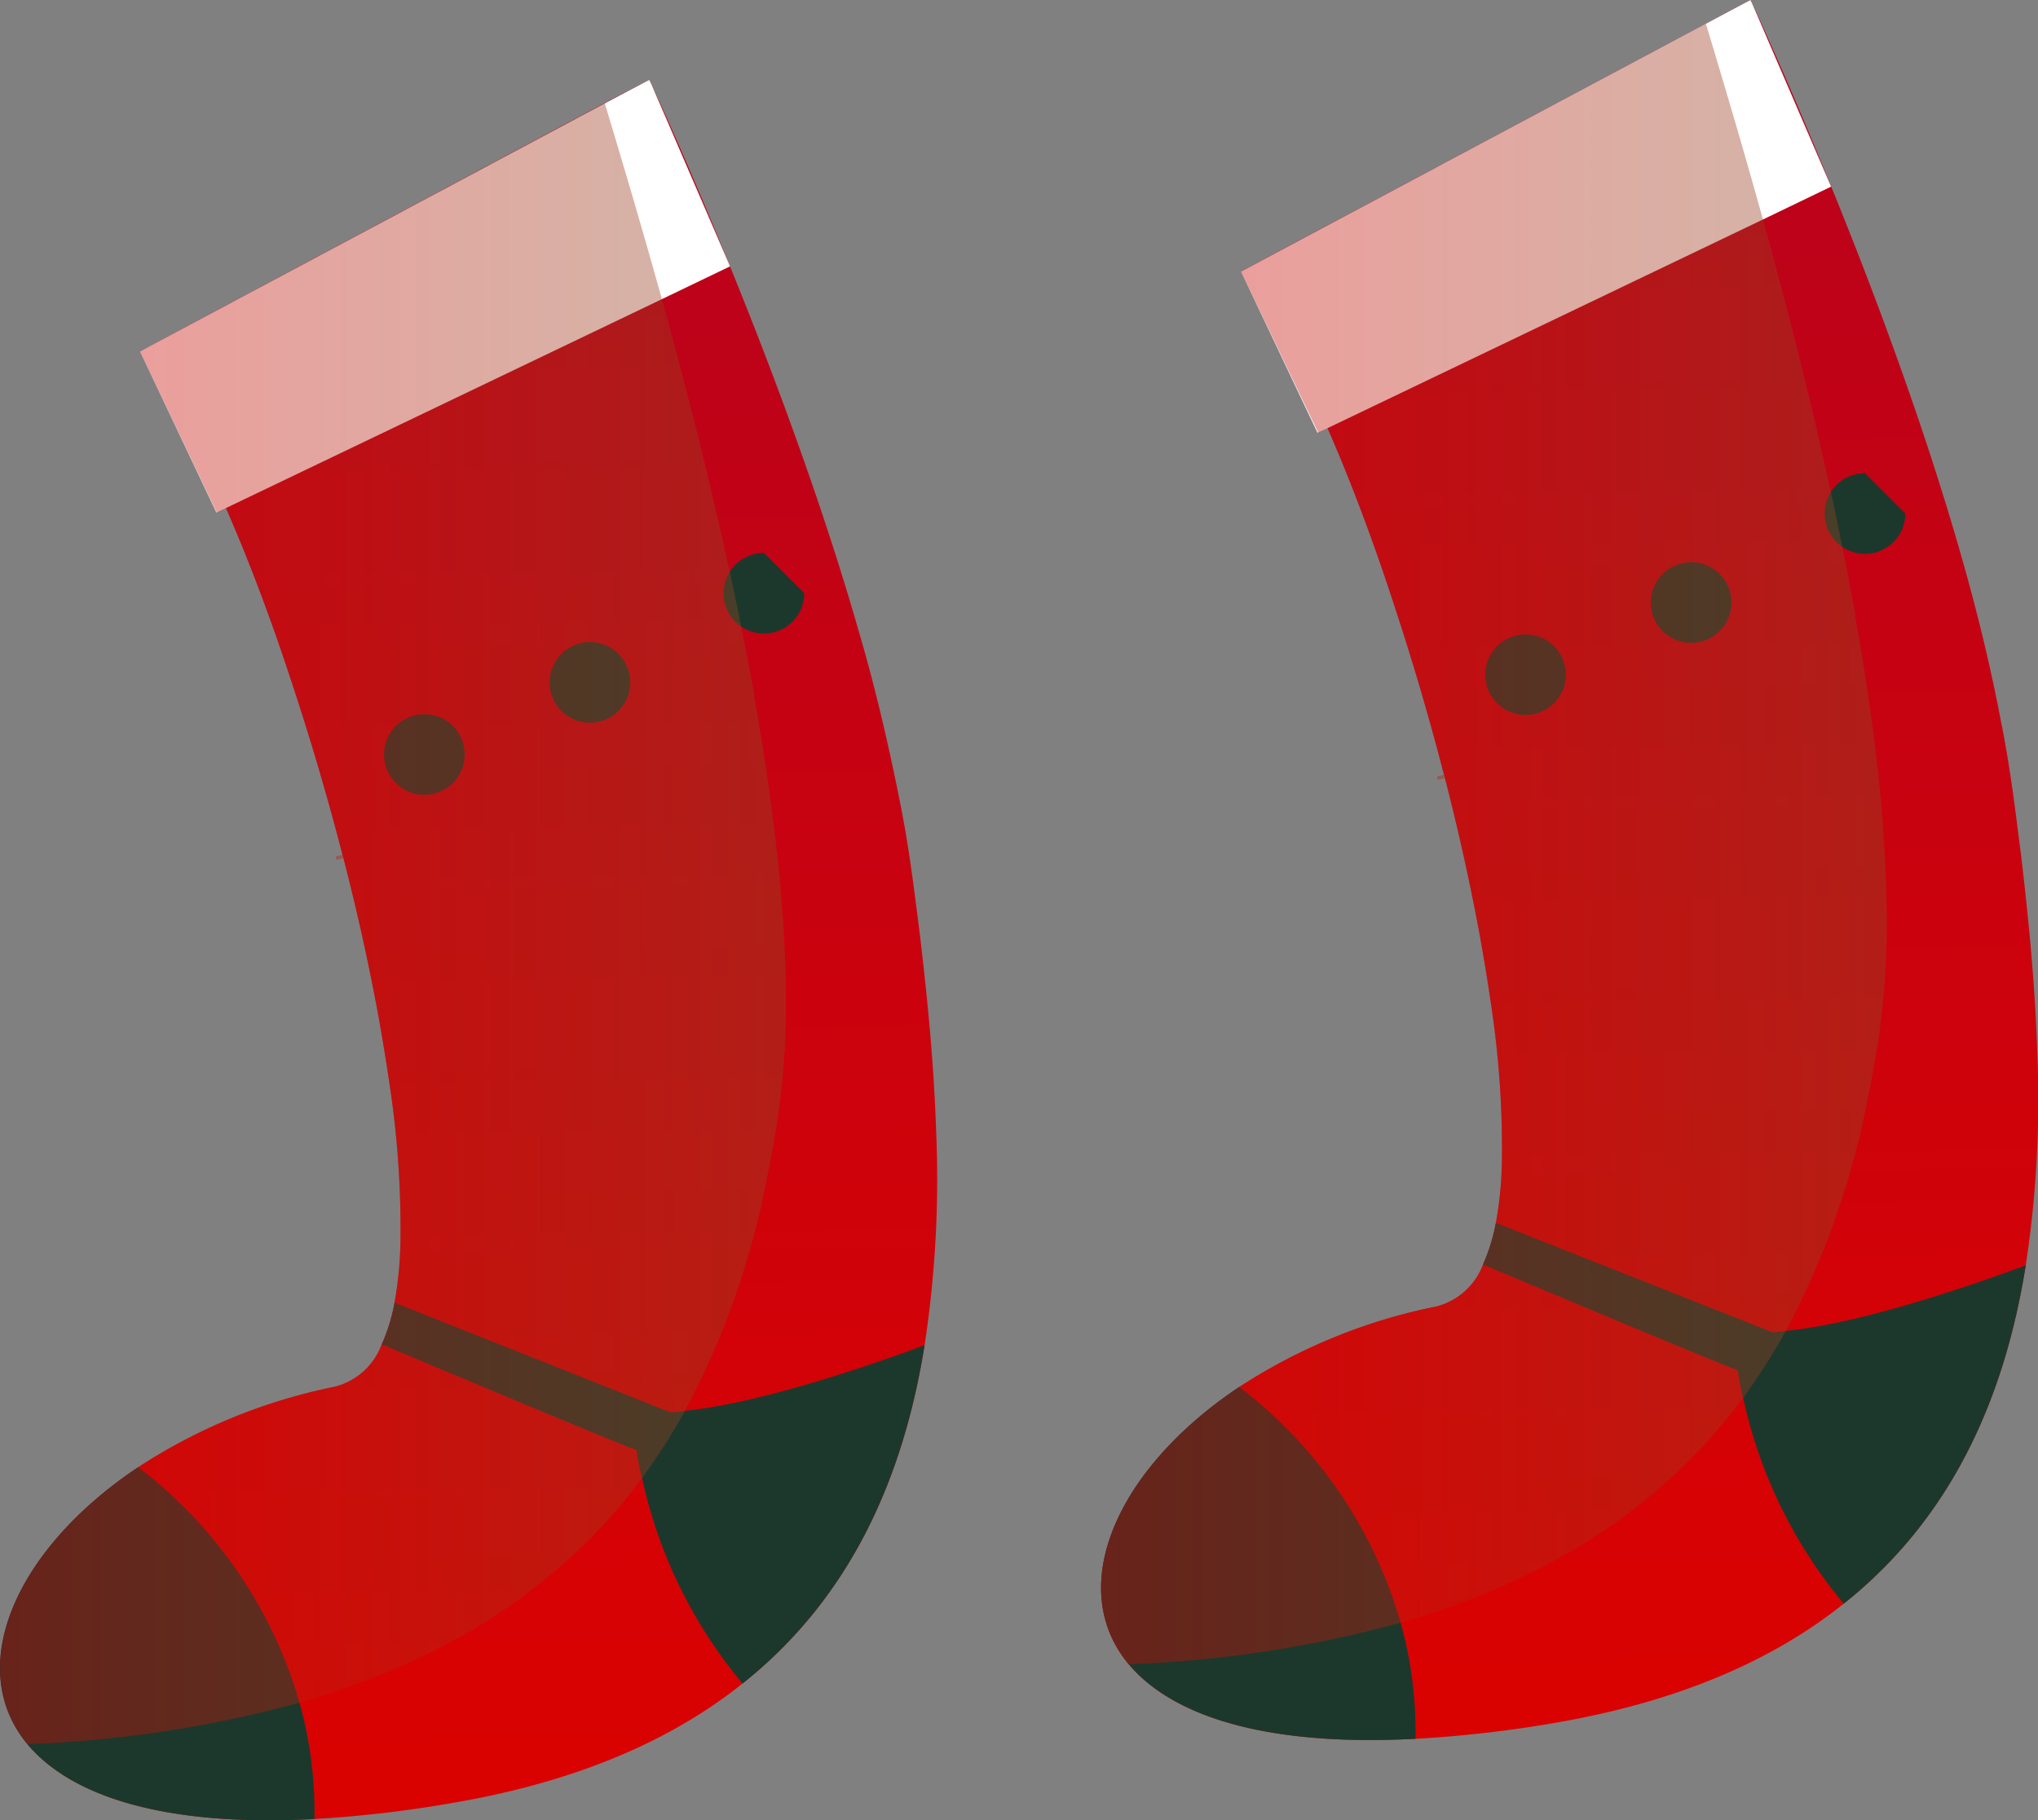
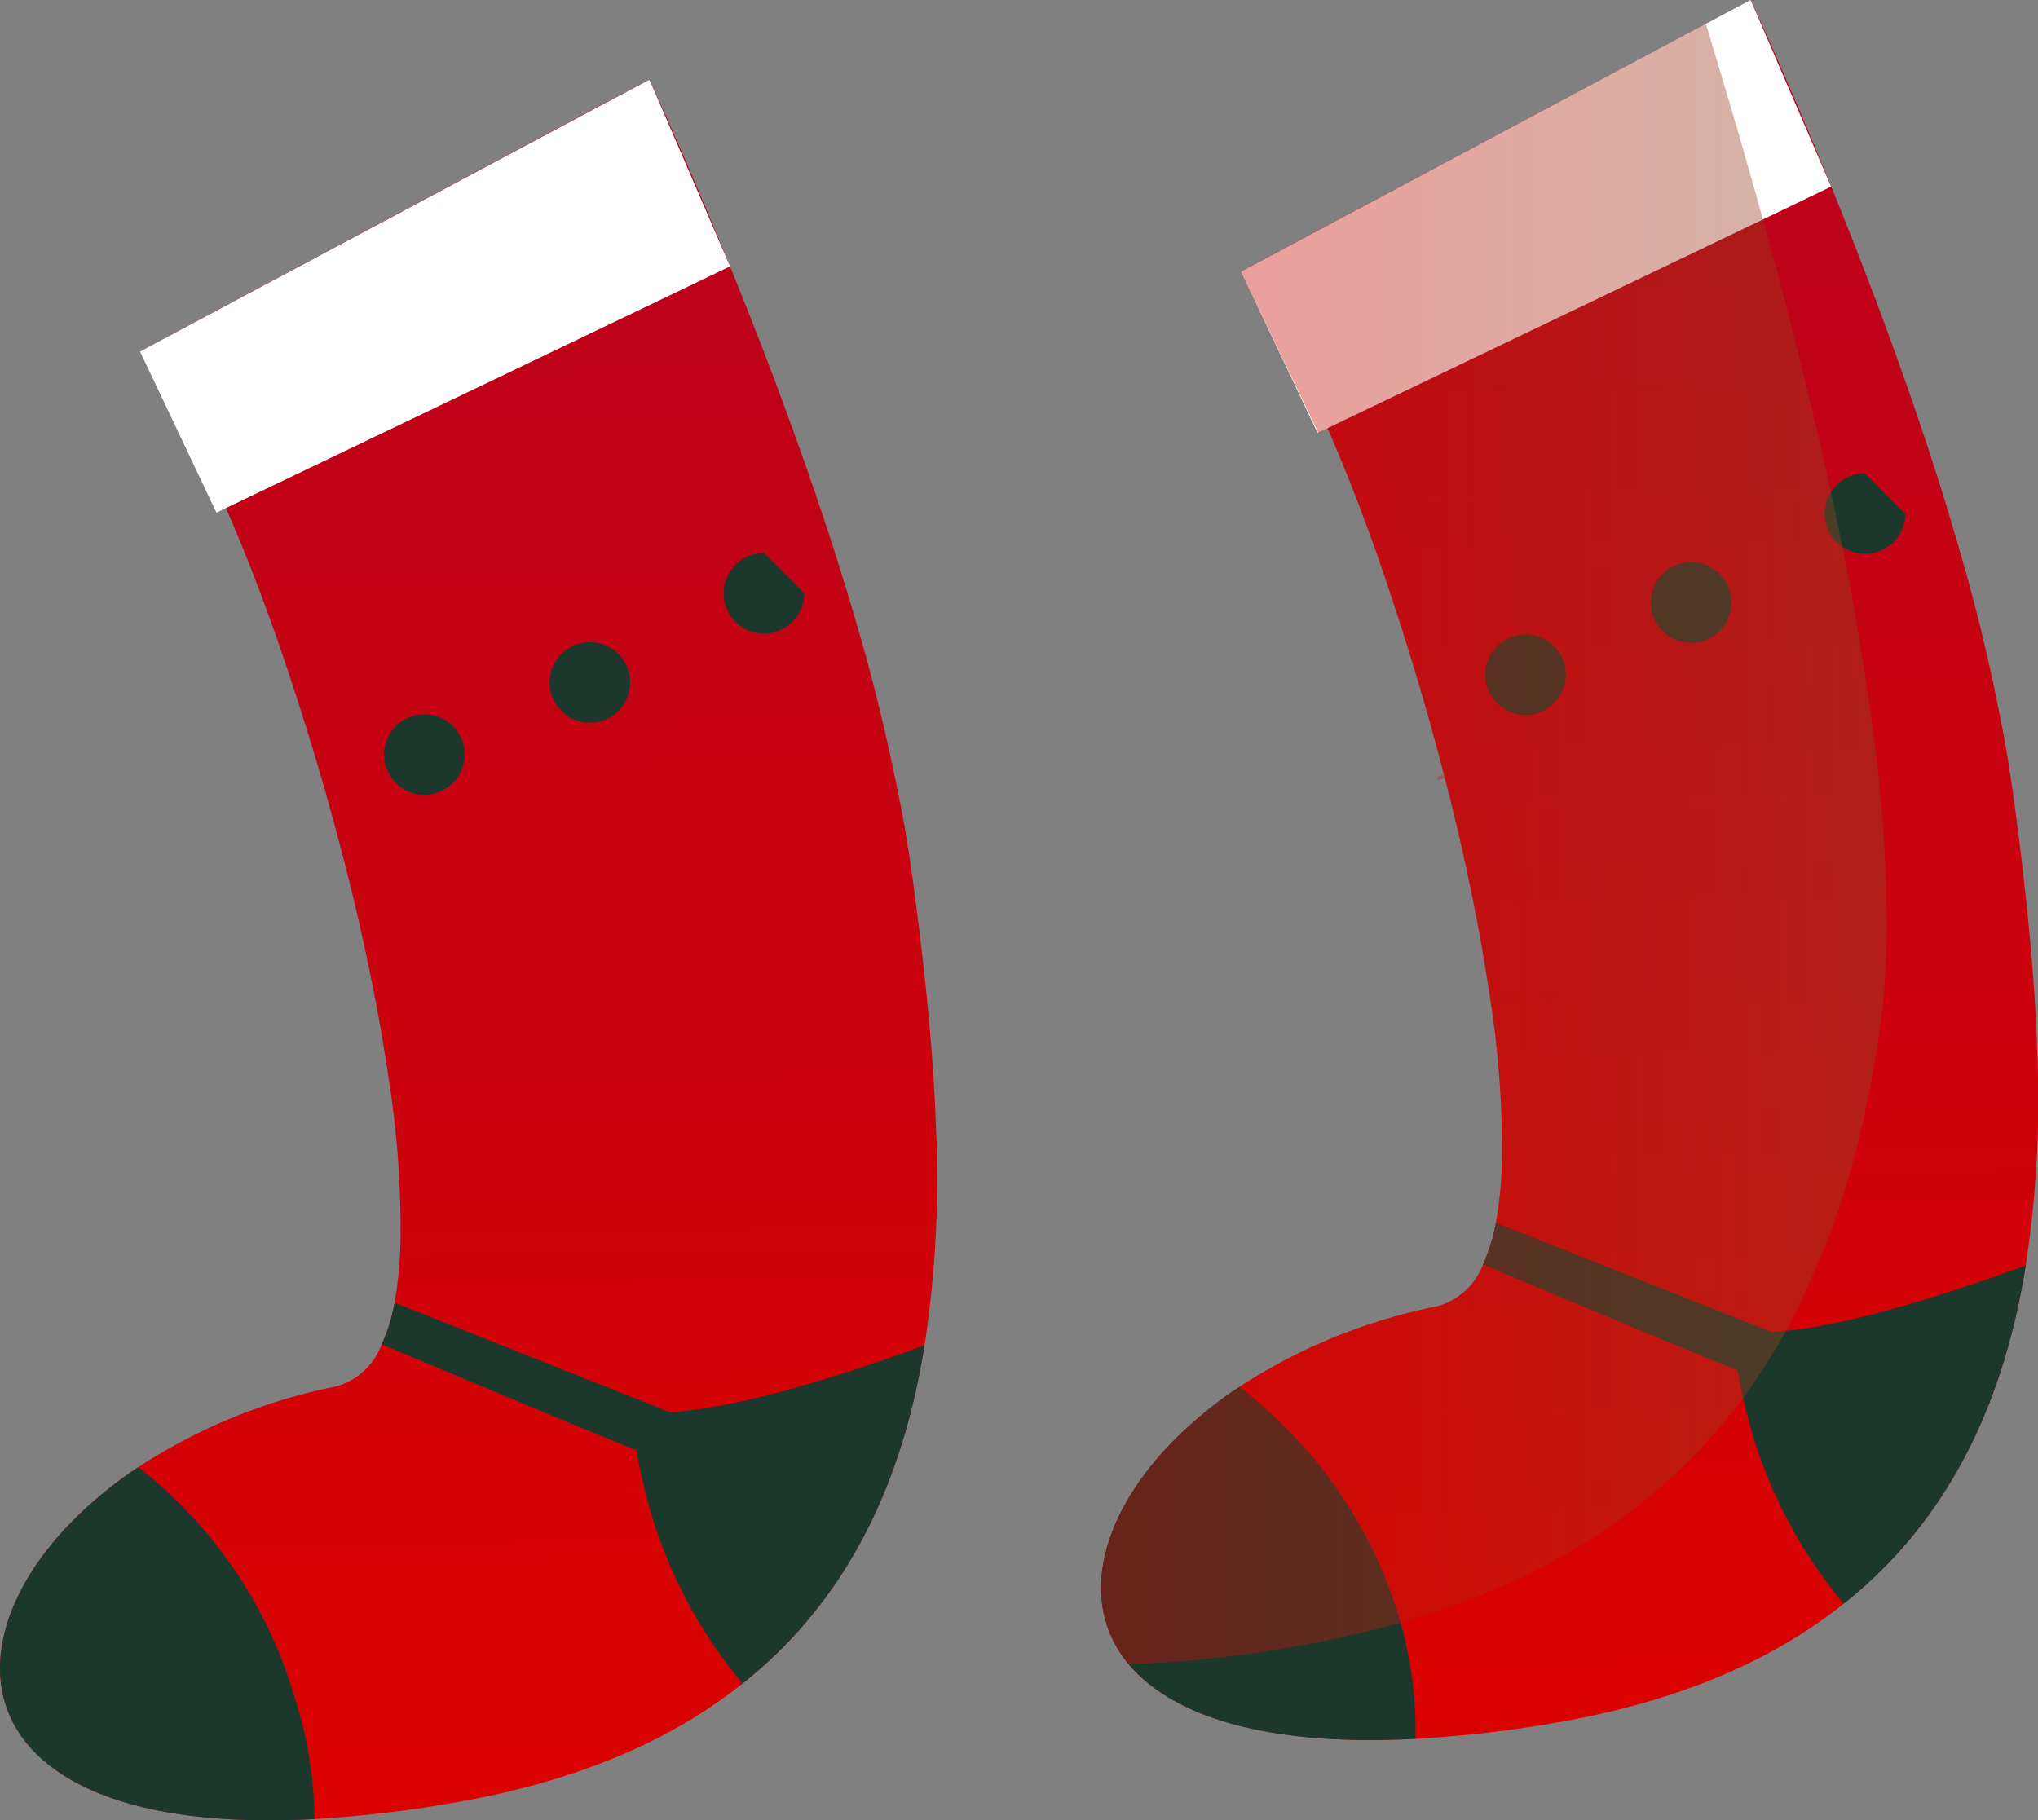
<svg xmlns="http://www.w3.org/2000/svg" xmlns:xlink="http://www.w3.org/1999/xlink" viewBox="0 0 158.2 141.32">
  <rect x="0" y="0" width="158.2" height="141.32" fill="#808080" stroke="none" />
  <defs>
    <style>.cls-1{isolation:isolate;}.cls-2{fill:url(#linear-gradient);}.cls-3{fill:#fff;}.cls-4{fill:#1c382c;}.cls-5,.cls-7{opacity:0.4;mix-blend-mode:multiply;}.cls-5{fill:url(#linear-gradient-2);}.cls-6{fill:url(#linear-gradient-3);}.cls-7{fill:url(#linear-gradient-4);}</style>
    <linearGradient id="linear-gradient" x1="122.13" y1="131.14" x2="120.81" y2="8.58" gradientUnits="userSpaceOnUse">
      <stop offset="0" stop-color="#da0201" />
      <stop offset="1" stop-color="#bb021b" />
    </linearGradient>
    <linearGradient id="linear-gradient-2" x1="85.48" y1="65.53" x2="146.45" y2="65.53" gradientUnits="userSpaceOnUse">
      <stop offset="0" stop-color="#da0201" />
      <stop offset="1" stop-color="#8b4a26" />
    </linearGradient>
    <linearGradient id="linear-gradient-3" x1="36.65" y1="137.33" x2="35.33" y2="14.77" xlink:href="#linear-gradient" />
    <linearGradient id="linear-gradient-4" x1="0" y1="71.72" x2="60.98" y2="71.72" xlink:href="#linear-gradient-2" />
  </defs>
  <title>sock</title>
  <g class="cls-1">
    <g id="Слой_2" data-name="Слой 2">
      <g id="Слой_1-2" data-name="Слой 1">
        <path class="cls-2" d="M157.25,98.24c-1.62,10.12-5.63,19.51-14.13,26.27-5.44,4.35-12.73,7.59-22.4,9.25A93,93,0,0,1,109.88,135c-11.9.63-19-1.88-22.28-5.81-4.92-5.93-1-15.1,8.6-21.51a43.75,43.75,0,0,1,15.3-6.25,5.26,5.26,0,0,0,3.62-3.26,14.3,14.3,0,0,0,1-3.24,29.5,29.5,0,0,0,.47-5.08,74.5,74.5,0,0,0-.79-11.49q-.39-2.7-.89-5.51c-.73-4-1.66-8.24-2.75-12.45,0-.1-.06-.2-.08-.28-1.11-4.31-2.37-8.6-3.72-12.71-1.66-5.14-3.48-10-5.32-14.19-2.29-5.3-4.61-9.59-6.68-12.16L132.42,1.84,135.88,0l.16.33c.63,1.34,3.08,6.7,6.11,14.16,1.72,4.23,3.64,9.15,5.5,14.41,1.62,4.55,3.18,9.33,4.55,14.11,0,0,0,0,0,0,1.25,4.35,2.31,8.7,3.1,12.87.42,2.06.73,4.05,1,6,.2,1.46.38,2.92.58,4.47v0c.57,4.84,1.09,10,1.26,15.3A85.29,85.29,0,0,1,157.25,98.24Z" />
        <polygon class="cls-3" points="142.14 14.49 136.85 17.04 103.03 33.25 102.27 33.6 96.34 21.09 132.42 1.84 135.88 0 136.04 0.34 142.14 14.49" />
        <path class="cls-4" d="M109.88,135c-11.9.63-19-1.88-22.28-5.81-4.92-5.93-1-15.1,8.6-21.51l.33.26a35.17,35.17,0,0,1,12.18,18A31.25,31.25,0,0,1,109.88,135Z" />
        <path class="cls-4" d="M157.25,98.24c-1.62,10.12-5.63,19.51-14.13,26.27a37.11,37.11,0,0,1-7.81-16,21.45,21.45,0,0,1-.42-2.13c-2.67-1-15.14-6.27-19.77-8.2a14.3,14.3,0,0,0,1-3.24l21.43,8.48c.36,0,.71,0,1.11-.1C144.75,102.75,154.16,99.39,157.25,98.24Z" />
        <circle class="cls-4" cx="131.27" cy="46.78" r="3.13" />
        <path class="cls-4" d="M147.9,39.87a3.13,3.13,0,1,1-3.13-3.13" />
        <circle class="cls-4" cx="118.42" cy="52.38" r="3.13" />
        <path class="cls-5" d="M146.45,71.1a60.08,60.08,0,0,1-.69,9.94c-.22,1.39-.47,2.79-.77,4.19a63.84,63.84,0,0,1-6.37,18.11,50,50,0,0,1-3.32,5.2c-5.57,7.51-13.92,13.82-26.59,17.45a92.22,92.22,0,0,1-21.11,3.22c-4.92-5.93-1-15.1,8.6-21.51a43.75,43.75,0,0,1,15.3-6.25,5.26,5.26,0,0,0,3.62-3.26,14.3,14.3,0,0,0,1-3.24,29.5,29.5,0,0,0,.47-5.08,74.5,74.5,0,0,0-.79-11.49q-.39-2.7-.89-5.51c-.73-4-1.66-8.24-2.75-12.45a3.09,3.09,0,0,1-.59.12,1.89,1.89,0,0,0,0-.26,5.59,5.59,0,0,0,.55-.14c-1.11-4.31-2.37-8.6-3.72-12.71-1.66-5.14-3.48-10-5.32-14.19l-.75.36L96.34,21.09,132.42,1.84c1.17,3.89,2.75,9.15,4.43,15.2,1.38,5,2.85,10.6,4.19,16.39.38,1.58.73,3.18,1.09,4.8.3,1.38.59,2.79.87,4.19.36,1.72.67,3.46,1,5.18a.79.79,0,0,1,0,.22c.87,4.82,1.56,9.63,2,14.23C146.27,65.17,146.43,68.22,146.45,71.1Z" />
        <path class="cls-6" d="M71.77,104.44c-1.62,10.12-5.63,19.51-14.13,26.27-5.44,4.35-12.73,7.59-22.4,9.25a93,93,0,0,1-10.83,1.27c-11.9.63-19-1.88-22.28-5.81-4.92-5.93-1-15.1,8.6-21.51A43.75,43.75,0,0,1,26,107.66a5.26,5.26,0,0,0,3.62-3.26,14.3,14.3,0,0,0,1-3.24,29.5,29.5,0,0,0,.47-5.08,74.5,74.5,0,0,0-.79-11.49q-.39-2.7-.89-5.51c-.73-4-1.66-8.24-2.75-12.45,0-.1-.06-.2-.08-.28-1.11-4.31-2.37-8.6-3.72-12.71-1.66-5.14-3.48-10-5.32-14.19-2.29-5.3-4.61-9.59-6.68-12.16L46.94,8,50.4,6.2l.16.33c.63,1.34,3.08,6.7,6.11,14.16,1.72,4.23,3.64,9.15,5.5,14.41,1.62,4.55,3.18,9.33,4.55,14.11,0,0,0,0,0,0C68,53.6,69,57.95,69.83,62.12c.42,2.06.73,4.05,1,6,.2,1.46.38,2.92.58,4.47v0c.57,4.84,1.09,10,1.26,15.3A85.29,85.29,0,0,1,71.77,104.44Z" />
        <polygon class="cls-3" points="56.67 20.68 51.37 23.23 17.55 39.44 16.8 39.8 10.87 27.29 46.94 8.03 50.4 6.2 50.56 6.53 56.67 20.68" />
-         <path class="cls-4" d="M24.41,141.23c-11.9.63-19-1.88-22.28-5.81-4.92-5.93-1-15.1,8.6-21.51l.33.26a35.17,35.17,0,0,1,12.18,18A31.25,31.25,0,0,1,24.41,141.23Z" />
+         <path class="cls-4" d="M24.41,141.23c-11.9.63-19-1.88-22.28-5.81-4.92-5.93-1-15.1,8.6-21.51a35.17,35.17,0,0,1,12.18,18A31.25,31.25,0,0,1,24.41,141.23Z" />
        <path class="cls-4" d="M71.77,104.44c-1.62,10.12-5.63,19.51-14.13,26.27a37.11,37.11,0,0,1-7.81-16,21.45,21.45,0,0,1-.42-2.13c-2.67-1-15.14-6.27-19.77-8.2a14.3,14.3,0,0,0,1-3.24L52,109.64c.36,0,.71,0,1.11-.1C59.28,108.95,68.69,105.59,71.77,104.44Z" />
        <circle class="cls-4" cx="45.79" cy="52.98" r="3.13" />
        <path class="cls-4" d="M62.43,46.06a3.13,3.13,0,1,1-3.13-3.13" />
        <circle class="cls-4" cx="32.94" cy="58.58" r="3.13" />
-         <path class="cls-7" d="M61,77.3a60.08,60.08,0,0,1-.69,9.94c-.22,1.39-.47,2.79-.77,4.19a63.84,63.84,0,0,1-6.37,18.11,50,50,0,0,1-3.32,5.2c-5.57,7.51-13.92,13.82-26.59,17.45a92.22,92.22,0,0,1-21.11,3.22c-4.92-5.93-1-15.1,8.6-21.51A43.75,43.75,0,0,1,26,107.66a5.26,5.26,0,0,0,3.62-3.26,14.3,14.3,0,0,0,1-3.24,29.5,29.5,0,0,0,.47-5.08,74.5,74.5,0,0,0-.79-11.49q-.39-2.7-.89-5.51c-.73-4-1.66-8.24-2.75-12.45a3.09,3.09,0,0,1-.59.12,1.89,1.89,0,0,0,0-.26,5.59,5.59,0,0,0,.55-.14c-1.11-4.31-2.37-8.6-3.72-12.71-1.66-5.14-3.48-10-5.32-14.19l-.75.36L10.87,27.29,46.94,8c1.17,3.89,2.75,9.15,4.43,15.2,1.38,5,2.85,10.6,4.19,16.39.38,1.58.73,3.18,1.09,4.8.3,1.38.59,2.79.87,4.19.36,1.72.67,3.46,1,5.18a.79.79,0,0,1,0,.22c.87,4.82,1.56,9.63,2,14.23C60.8,71.37,61,74.41,61,77.3Z" />
      </g>
    </g>
  </g>
</svg>